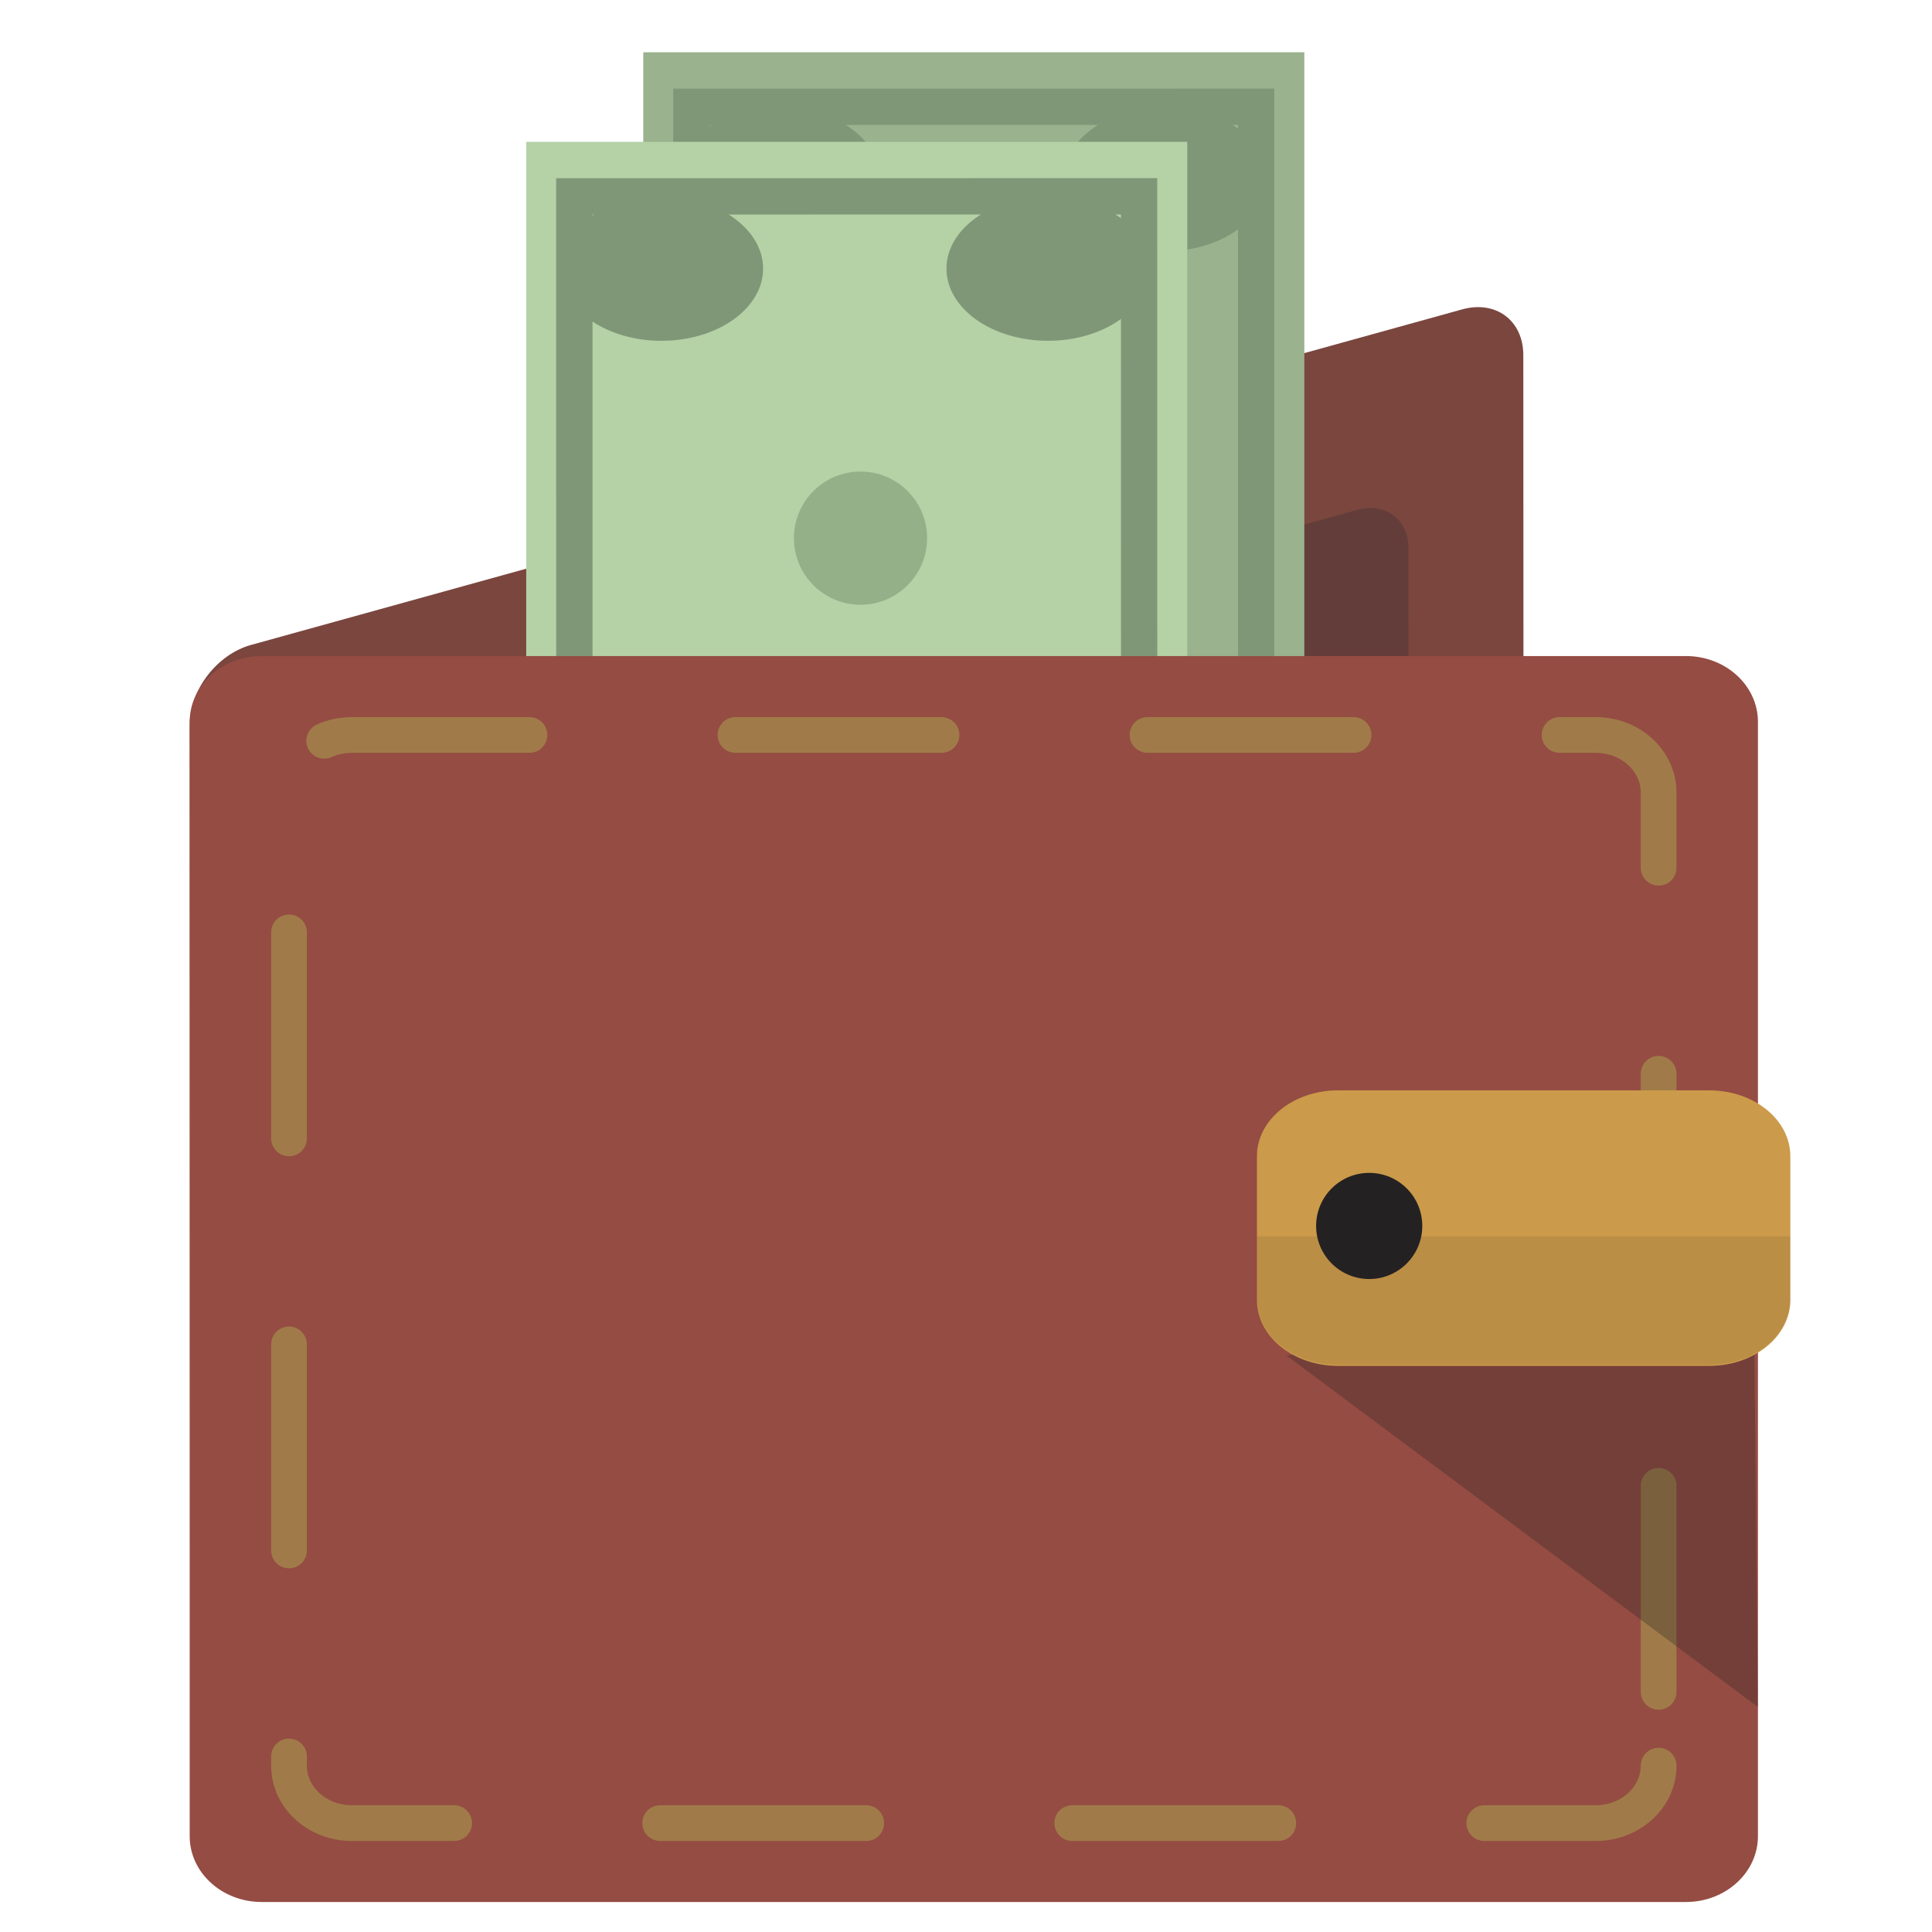
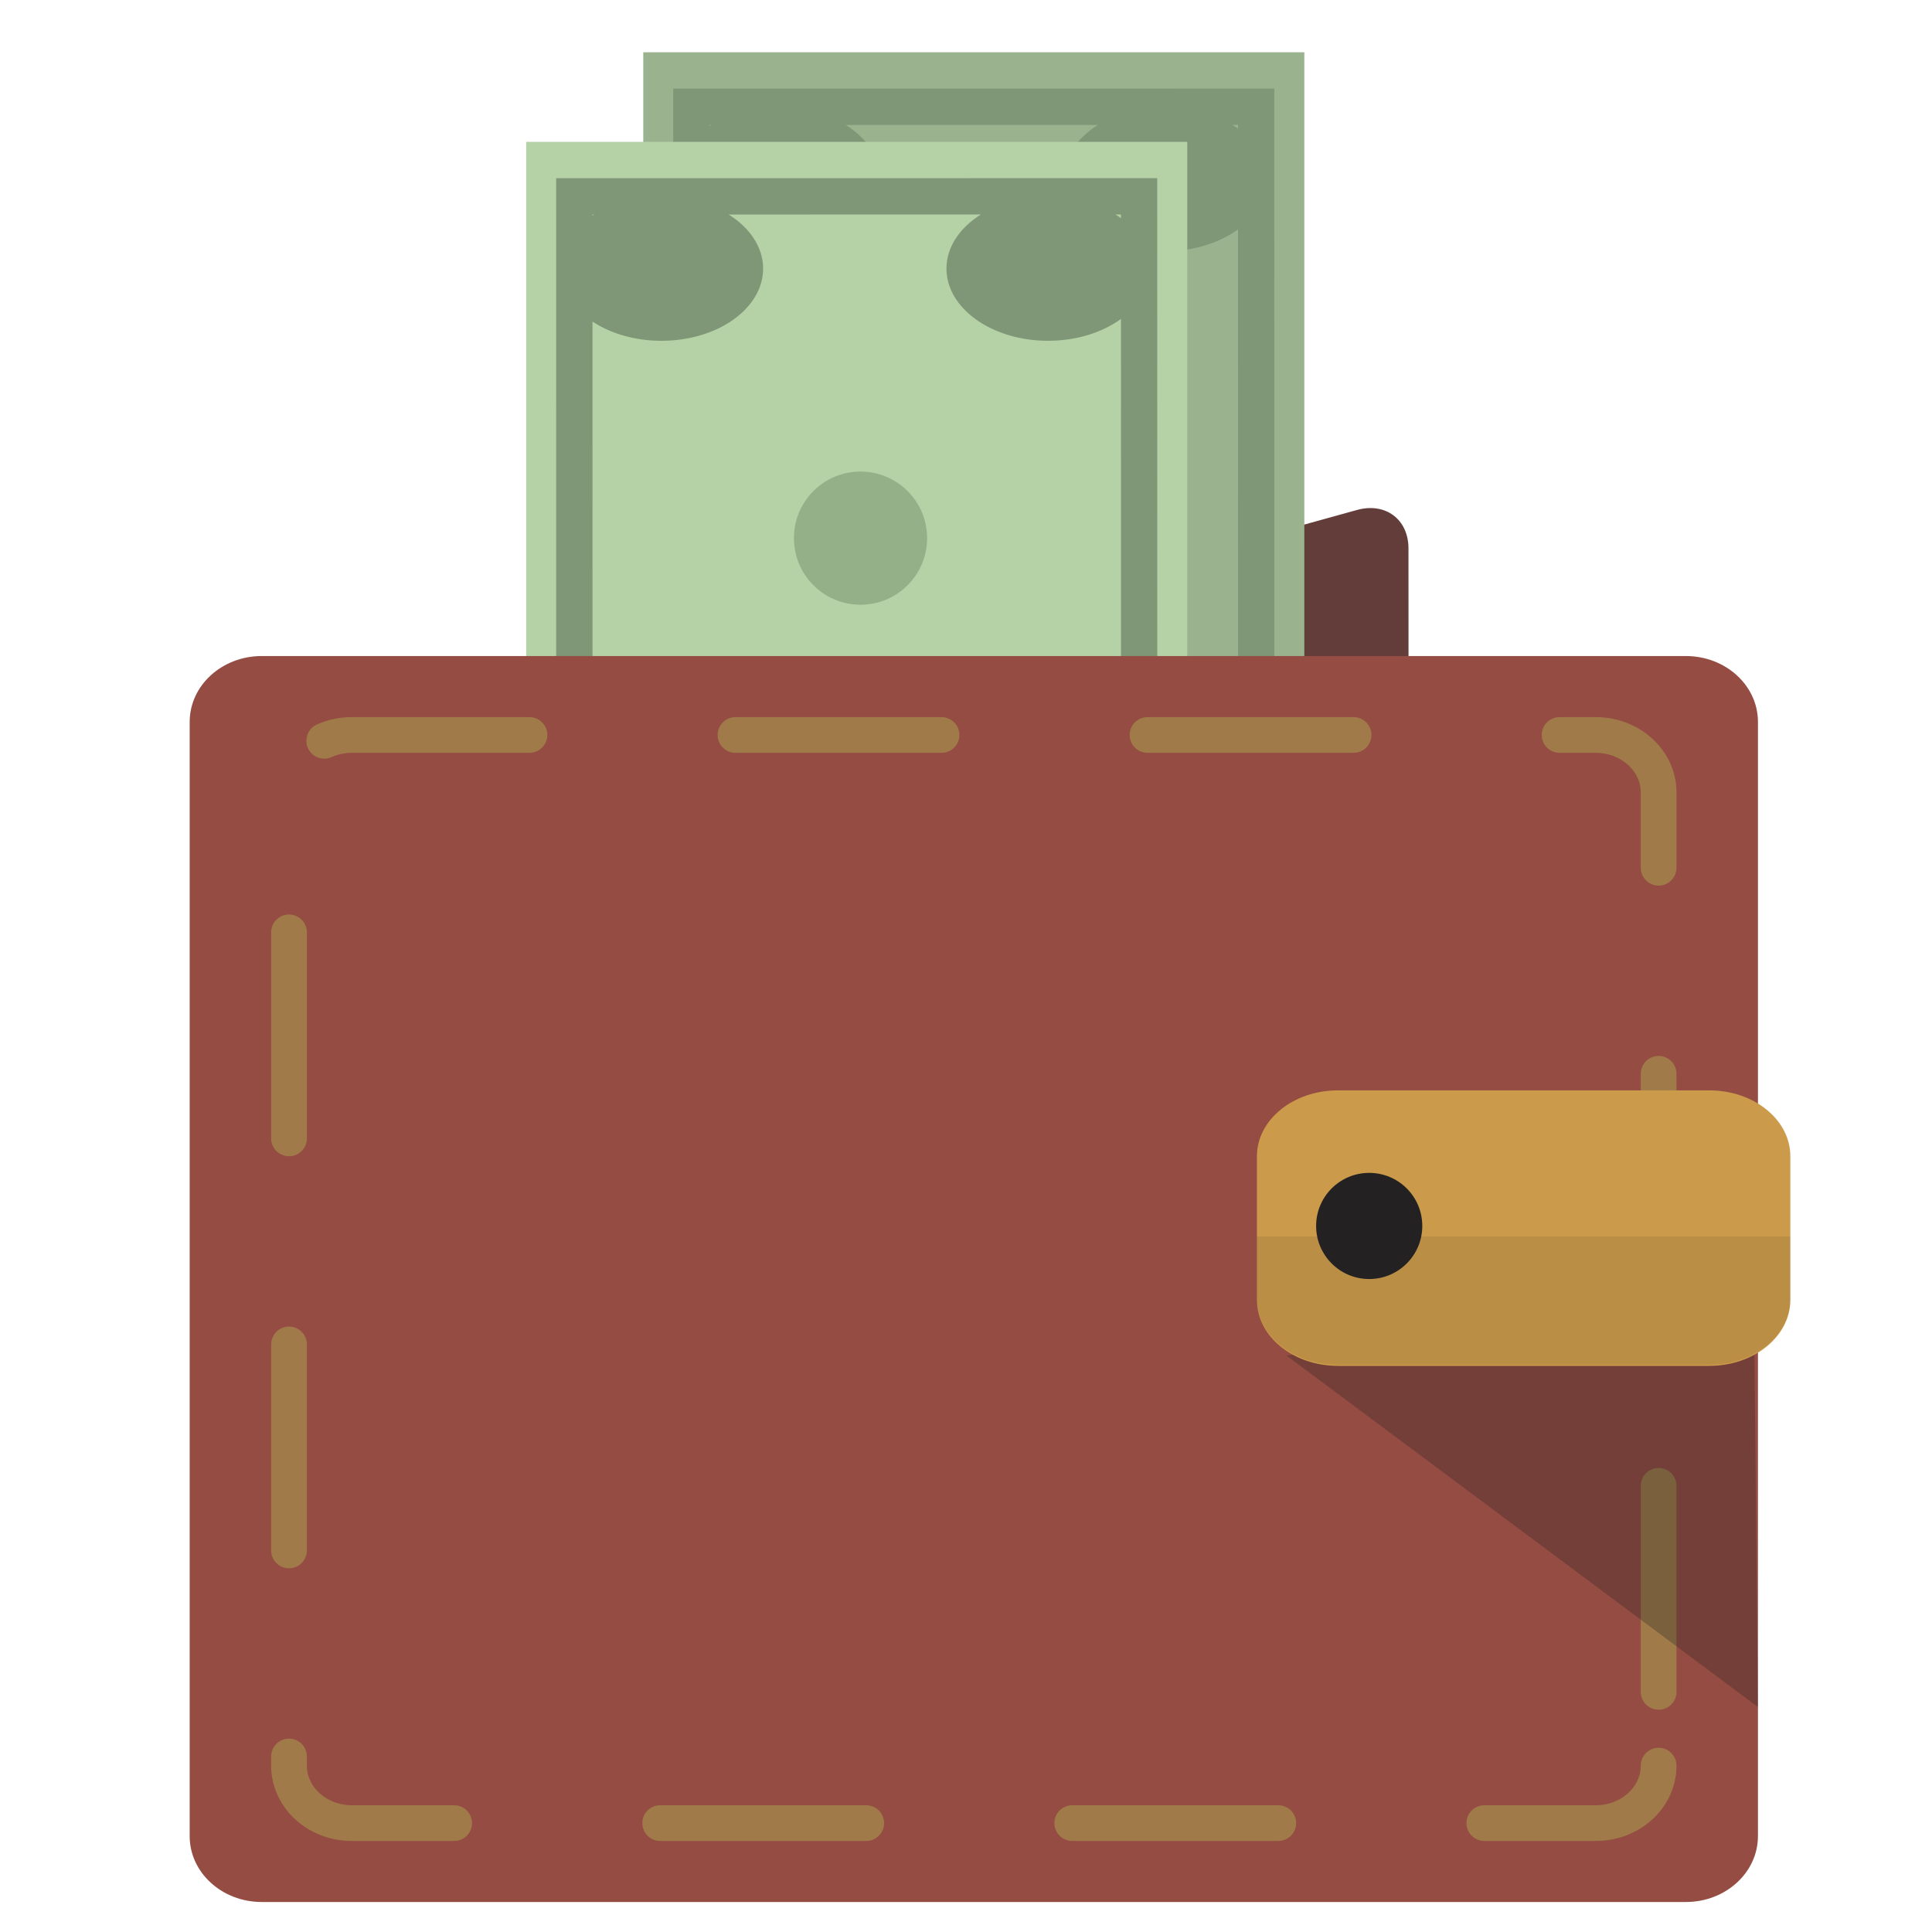
<svg xmlns="http://www.w3.org/2000/svg" xmlns:xlink="http://www.w3.org/1999/xlink" version="1.1" id="Слой_1" x="0px" y="0px" width="100px" height="100px" viewBox="0 0 100 100" enable-background="new 0 0 100 100" xml:space="preserve">
-   <path fill="#7A463E" d="M78.872,73.306c0.002,1.791-1.416,3.638-3.167,4.123L13.016,94.798c-1.751,0.484-3.169-0.575-3.17-2.367  L9.819,37.507c-0.001-1.792,1.416-3.638,3.168-4.123l62.689-17.369c1.75-0.486,3.169,0.574,3.17,2.366L78.872,73.306z" />
  <path fill="#633D39" d="M72.924,74.549c0.001,1.505-1.19,3.058-2.662,3.464l-52.69,14.601c-1.471,0.405-2.664-0.485-2.664-1.989  L14.885,44.46c-0.001-1.506,1.191-3.057,2.663-3.465l52.69-14.599c1.471-0.407,2.664,0.483,2.664,1.989L72.924,74.549z" />
  <rect x="33.296" y="2.705" fill="#9AB28E" width="34.216" height="79.339" />
  <path fill="#7F9777" d="M34.851,79.701L65.963,79.7L65.957,4.585L34.846,4.587L34.851,79.701z M36.81,6.467  c-0.027,0.019-0.056,0.036-0.083,0.055l-0.001-0.055H36.81z M55.048,9.264c0,2.065,2.354,3.739,5.264,3.739  c1.478-0.001,2.811-0.434,3.768-1.131l0.004,60.544c-0.957-0.699-2.291-1.132-3.768-1.132c-2.908,0.001-5.265,1.675-5.265,3.739  c0,1.114,0.691,2.113,1.781,2.797H43.779c1.091-0.682,1.782-1.682,1.781-2.796c0-2.065-2.356-3.739-5.262-3.739  c-1.378,0-2.63,0.38-3.568,0.995L36.727,12.01c0.939,0.615,2.188,0.995,3.567,0.994c2.907,0,5.264-1.674,5.265-3.739  c-0.002-1.115-0.692-2.113-1.783-2.798l13.052-0.001C55.737,7.15,55.048,8.148,55.048,9.264 M36.73,77.768  c0.028,0.019,0.056,0.038,0.083,0.054H36.73V77.768z M63.798,77.82c0.099-0.062,0.194-0.123,0.285-0.19v0.19H63.798z M64.079,6.655  c-0.091-0.066-0.188-0.128-0.285-0.19h0.285V6.655z" />
  <path fill="#93B089" d="M50.49,33.947c5.59,0,10.12,3.669,10.12,8.197c0,4.525-4.529,8.195-10.118,8.195  c-5.59,0.001-10.12-3.668-10.119-8.193C40.372,37.618,44.902,33.947,50.49,33.947" />
  <path fill="#93B089" d="M50.6,58.5c1.905,0,3.449,1.543,3.449,3.447s-1.544,3.446-3.448,3.447c-1.904,0-3.446-1.543-3.447-3.447  C47.153,60.043,48.697,58.5,50.6,58.5" />
  <path fill="#93B089" d="M50.597,19.771c1.905,0,3.449,1.542,3.449,3.447c0,1.902-1.544,3.446-3.447,3.446  c-1.904,0-3.447-1.543-3.446-3.447C47.151,21.314,48.696,19.771,50.597,19.771" />
  <path fill="#93B089" d="M64.711,42.145c0,6.469-6.38,11.734-14.218,11.735c-7.843,0-14.221-5.264-14.222-11.735  c-0.001-6.472,6.379-11.737,14.22-11.737C58.331,30.407,64.712,35.672,64.711,42.145 M38.568,42.145  c-0.001,5.205,5.349,9.44,11.924,9.438c6.576,0,11.922-4.234,11.922-9.438c0-5.207-5.349-9.44-11.924-9.44  C43.916,32.704,38.567,36.94,38.568,42.145" />
  <path fill="#B5D1A6" d="M63.85,42.375c0.002,5.996-5.991,10.875-13.359,10.875c-7.366,0-13.358-4.877-13.358-10.875  C37.131,36.379,43.125,31.5,50.492,31.5C57.856,31.499,63.85,36.377,63.85,42.375 M37.706,42.375  c0.002,5.679,5.737,10.3,12.785,10.3c7.05-0.002,12.787-4.622,12.785-10.301c0-5.68-5.735-10.301-12.785-10.301  C43.441,32.074,37.705,36.695,37.706,42.375" />
  <rect x="27.237" y="7.342" fill="#B5D1A6" width="34.216" height="79.338" />
  <path fill="#7F9777" d="M28.792,84.338l31.112-0.001L59.898,9.222L28.787,9.224L28.792,84.338z M30.751,11.104  c-0.027,0.019-0.056,0.036-0.084,0.055l-0.001-0.054L30.751,11.104z M48.989,13.901c0,2.065,2.355,3.738,5.263,3.738  c1.478-0.001,2.812-0.434,3.769-1.131l0.004,60.544c-0.957-0.698-2.291-1.133-3.768-1.133c-2.908,0.002-5.265,1.676-5.265,3.74  c0,1.114,0.691,2.113,1.781,2.797l-13.052,0.001c1.091-0.684,1.781-1.683,1.78-2.797c0-2.065-2.356-3.739-5.262-3.739  c-1.378,0.001-2.629,0.38-3.568,0.994l-0.003-60.269c0.939,0.615,2.189,0.994,3.567,0.994c2.907,0,5.263-1.674,5.264-3.739  c-0.002-1.115-0.692-2.113-1.783-2.798l13.052-0.001C49.679,11.788,48.989,12.786,48.989,13.901 M30.671,82.405  c0.028,0.018,0.056,0.037,0.083,0.054h-0.083V82.405z M57.738,82.457c0.1-0.062,0.195-0.123,0.286-0.19v0.189L57.738,82.457z   M58.021,11.292c-0.091-0.066-0.188-0.129-0.286-0.19h0.286V11.292z" />
-   <path fill="#93B089" d="M44.431,38.584c5.59,0,10.119,3.669,10.119,8.197c0,4.525-4.529,8.195-10.118,8.195  c-5.59,0.001-10.119-3.669-10.119-8.193C34.313,42.255,38.843,38.584,44.431,38.584" />
-   <path fill="#93B089" d="M44.541,63.137c1.904,0.001,3.45,1.543,3.449,3.447c0.001,1.903-1.544,3.446-3.447,3.447  c-1.905-0.001-3.447-1.543-3.448-3.447C41.095,64.68,42.638,63.138,44.541,63.137" />
  <path fill="#93B089" d="M44.538,24.408c1.904,0,3.449,1.542,3.449,3.447c0,1.902-1.545,3.446-3.447,3.446  c-1.904,0-3.447-1.543-3.446-3.447C41.092,25.951,42.637,24.408,44.538,24.408" />
  <path fill="#93B089" d="M58.652,46.781c0,6.47-6.38,11.734-14.219,11.735c-7.842,0-14.221-5.265-14.222-11.735  c-0.001-6.472,6.379-11.737,14.22-11.737C52.272,35.044,58.653,40.309,58.652,46.781 M32.509,46.782  c-0.001,5.206,5.349,9.44,11.924,9.438c6.575,0,11.923-4.234,11.923-9.438c0-5.207-5.349-9.44-11.924-9.44  C37.856,37.341,32.508,41.577,32.509,46.782" />
  <path fill="#B5D1A6" d="M57.791,47.011c0.001,5.996-5.992,10.875-13.359,10.875c-7.365,0-13.358-4.877-13.358-10.874  c-0.001-5.997,5.993-10.875,13.359-10.876C51.797,36.135,57.791,41.014,57.791,47.011 M31.646,47.013  c0.002,5.679,5.737,10.3,12.785,10.3c7.051-0.002,12.786-4.621,12.785-10.301c0-5.681-5.735-10.301-12.786-10.302  C37.382,36.711,31.646,41.333,31.646,47.013" />
  <path fill="#954C43" d="M90.99,95.04c0,1.881-1.669,3.407-3.728,3.407H13.546c-2.06,0-3.728-1.526-3.728-3.407V37.365  c0-1.882,1.668-3.408,3.728-3.408h73.717c2.059,0,3.728,1.526,3.728,3.408V95.04z" />
  <path fill="none" stroke="#A07B49" stroke-width="1.848" stroke-linecap="round" stroke-miterlimit="10" stroke-dasharray="10.664,10.664" d="  M85.85,91.388c0,1.645-1.457,2.976-3.254,2.976H18.213c-1.798,0-3.254-1.331-3.254-2.976V41.017c0-1.643,1.457-2.975,3.254-2.975  h64.383c1.797,0,3.254,1.333,3.254,2.975V91.388z" />
  <g opacity="0.3">
    <g>
      <defs>
        <rect id="SVGID_1_" x="66.575" y="68.264" width="24.415" height="20.093" />
      </defs>
      <clipPath id="SVGID_2_">
        <use xlink:href="#SVGID_1_" overflow="visible" />
      </clipPath>
      <polygon clip-path="url(#SVGID_2_)" fill="#242122" points="66.576,70.152 90.99,88.356 90.791,68.264   " />
    </g>
  </g>
  <path fill="#CB9A4A" d="M92.667,67.29c0,1.882-1.877,3.408-4.192,3.408H69.251c-2.316,0-4.192-1.526-4.192-3.408v-7.446  c0-1.882,1.876-3.407,4.192-3.407h19.224c2.315,0,4.192,1.525,4.192,3.407V67.29z" />
  <path fill="#242122" d="M73.617,63.455c0,1.517-1.23,2.747-2.747,2.747c-1.518,0-2.748-1.23-2.748-2.747  c0-1.519,1.23-2.747,2.748-2.747C72.387,60.708,73.617,61.937,73.617,63.455" />
  <g opacity="0.1">
    <g>
      <defs>
        <rect id="SVGID_3_" x="65.058" y="64.001" width="27.609" height="6.641" />
      </defs>
      <clipPath id="SVGID_4_">
        <use xlink:href="#SVGID_3_" overflow="visible" />
      </clipPath>
      <path clip-path="url(#SVGID_4_)" fill="#242122" d="M65.058,64.001v3.233c0,1.882,1.876,3.407,4.193,3.407h19.224    c2.314,0,4.191-1.525,4.191-3.407v-3.233H65.058z" />
    </g>
  </g>
</svg>